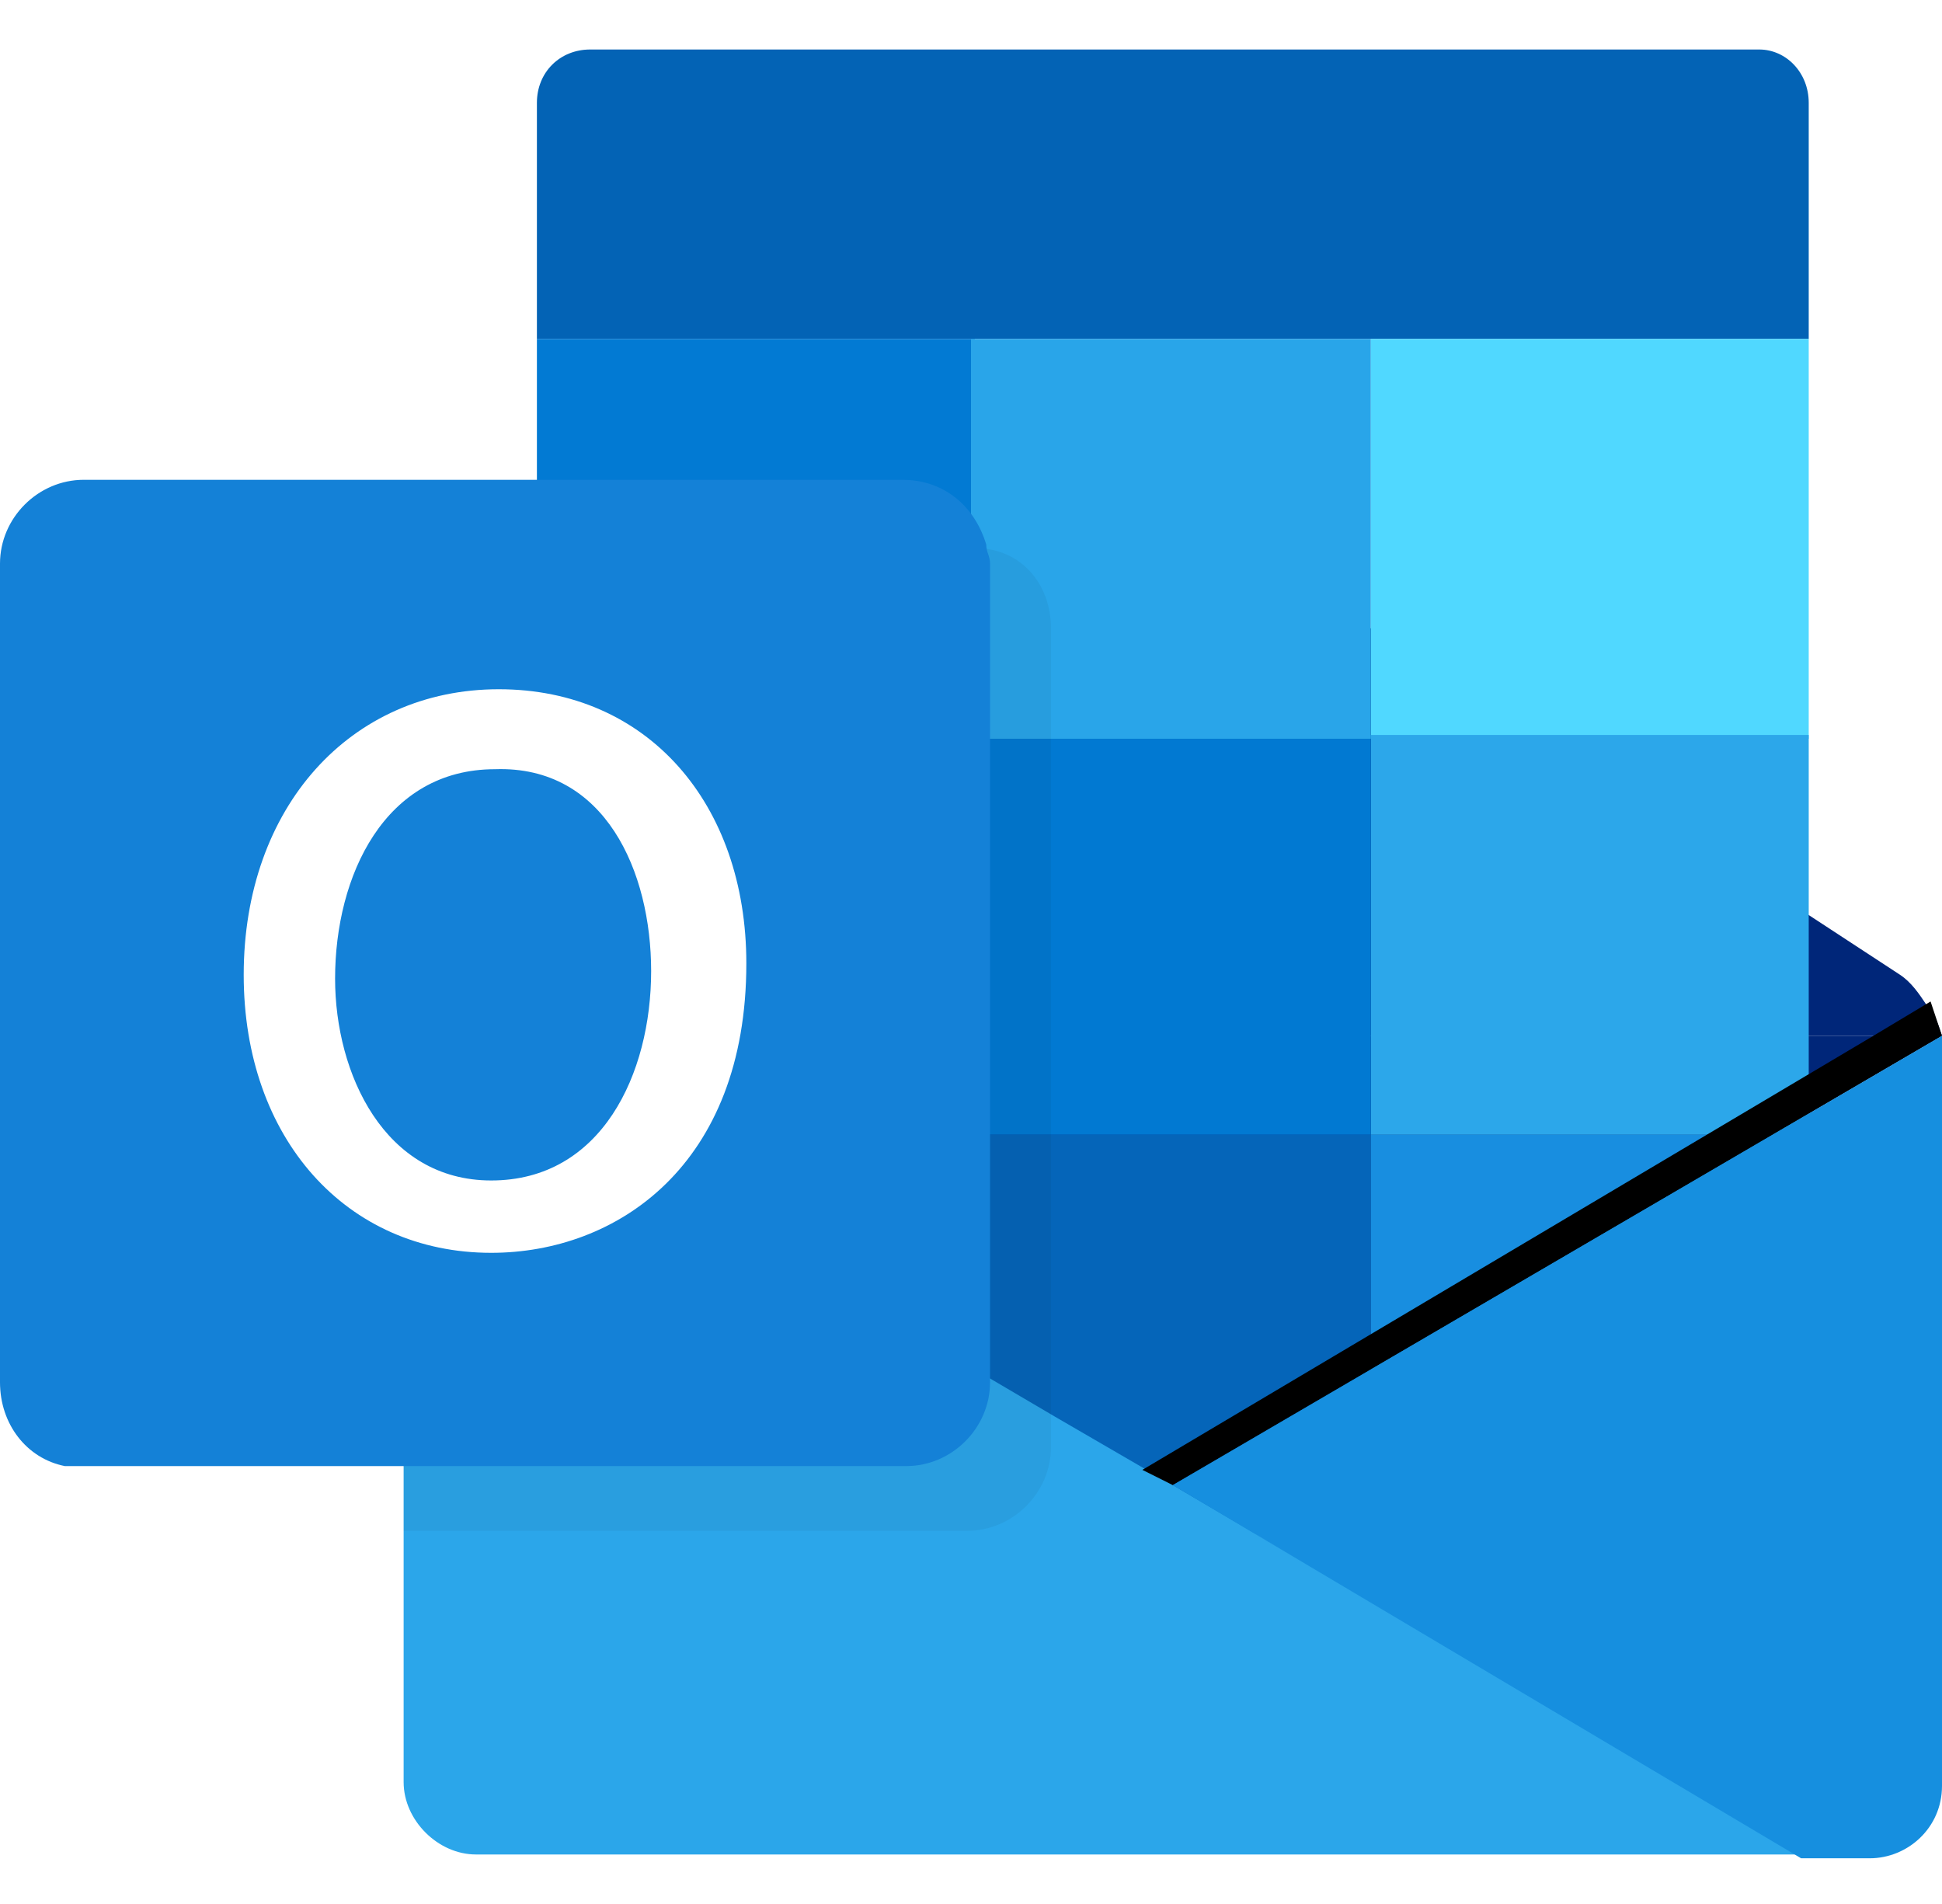
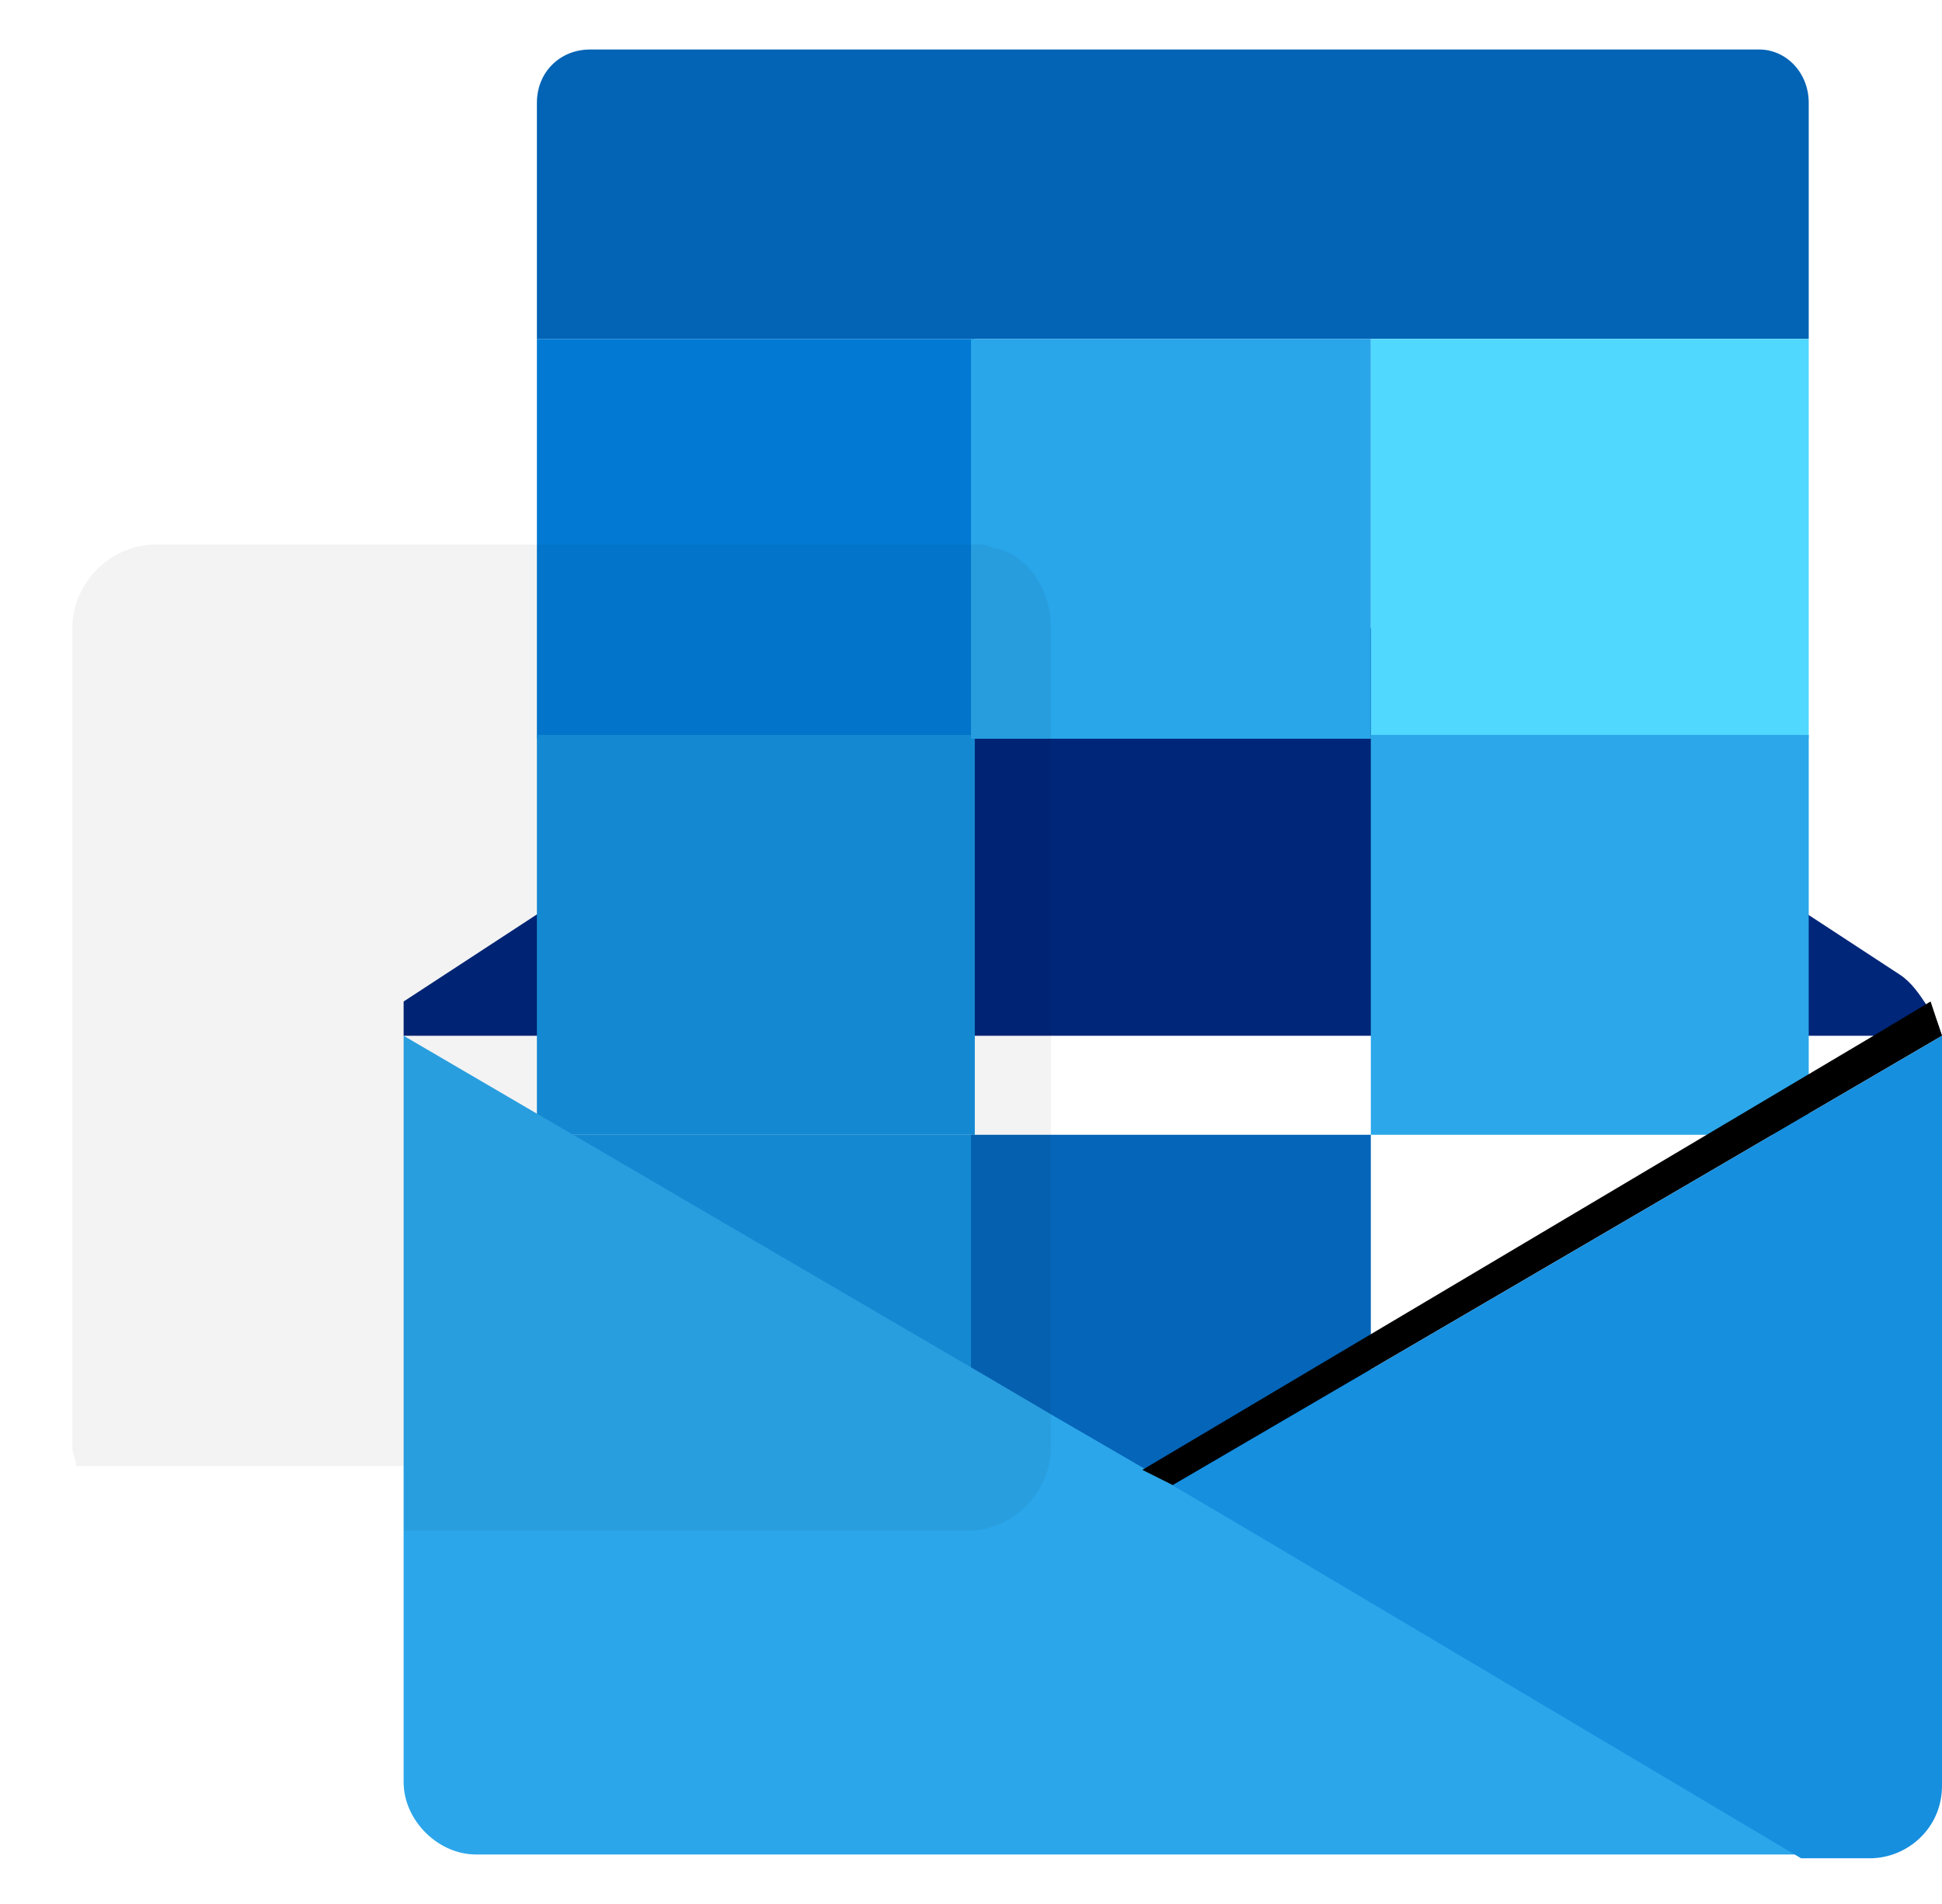
<svg xmlns="http://www.w3.org/2000/svg" version="1.1" id="Layer_1" x="0px" y="0px" viewBox="0 0 51 50" style="enable-background:new 0 0 51 50;" xml:space="preserve">
  <style type="text/css">
	.st0{fill:#002679;}
	.st1{fill:#B51B2C;}
	.st2{fill:#0363B5;}
	.st3{fill:#027AD3;}
	.st4{fill:#50D8FF;}
	.st5{fill:#1590DC;}
	.st6{fill:#2CA7EA;}
	.st7{fill:#0179D2;}
	.st8{fill:#29A5E9;}
	.st9{fill:#0565B9;}
	.st10{fill:#188EE0;}
	.st11{fill:#2BA6EA;}
	.st12{filter:url(#Adobe_OpacityMaskFilter);}
	.st13{filter:url(#Adobe_OpacityMaskFilter_1_);}
	.st14{mask:url(#SVGID_1_);fill:url(#SVGID_2_);}
	.st15{fill:url(#SVGID_3_);}
	.st16{opacity:5.000000e-02;}
	.st17{fill:#1481D7;}
	.st18{fill:#FFFFFF;}
	.st19{fill:#168FDF;}
</style>
  <g>
    <path class="st0" d="M51,27.2H10.6v-0.9l20.2-13.2l19.1,12.5c0.3,0.2,0.5,0.5,0.7,0.8C50.8,26.6,50.9,26.9,51,27.2z" />
    <path class="st1" d="M37.2,27.6L37.2,27.6C37.2,27.7,37.2,27.6,37.2,27.6L37.2,27.6z" />
-     <path class="st0" d="M51,27.2C51,27.2,51,27.2,51,27.2L30.8,39L30,38.6L10.6,27.2H51z" />
    <path class="st1" d="M37.2,27.6L37.2,27.6C37.2,27.7,37.2,27.6,37.2,27.6L37.2,27.6z" />
    <path class="st2" d="M47.5,2.7v6.2H14.1V2.7c0-0.8,0.6-1.4,1.4-1.4h30.7C46.9,1.3,47.5,1.9,47.5,2.7z" />
    <rect x="14.1" y="8.9" class="st3" width="11.5" height="10.5" />
    <rect x="36" y="8.9" class="st4" width="11.5" height="10.5" />
    <rect x="14.1" y="19.3" class="st5" width="11.5" height="10.5" />
    <rect x="36" y="19.3" class="st6" width="11.5" height="10.5" />
-     <rect x="25.5" y="19.3" class="st7" width="10.5" height="10.5" />
    <rect x="25.5" y="8.9" class="st8" width="10.5" height="10.5" />
    <rect x="14.1" y="29.8" class="st5" width="11.5" height="10.5" />
    <rect x="25.5" y="29.8" class="st9" width="10.5" height="10.5" />
-     <rect x="36" y="29.8" class="st10" width="11.5" height="10.5" />
    <path class="st11" d="M47.3,48.7H12.5c-1,0-1.9-0.9-1.9-1.9V27.2l15.4,9l1.7,1l3.1,1.8L47.3,48.7z" />
    <g>
      <defs>
        <filter id="Adobe_OpacityMaskFilter" filterUnits="userSpaceOnUse" x="30" y="26.4" width="20.9" height="12.7">
          <feFlood style="flood-color:white;flood-opacity:1" result="back" />
          <feBlend in="SourceGraphic" in2="back" mode="normal" />
        </filter>
      </defs>
      <mask maskUnits="userSpaceOnUse" x="30" y="26.4" width="20.9" height="12.7" id="SVGID_1_">
        <g class="st12">
          <defs>
            <filter id="Adobe_OpacityMaskFilter_1_" filterUnits="userSpaceOnUse" x="30" y="26.4" width="20.9" height="12.7">
              <feFlood style="flood-color:white;flood-opacity:1" result="back" />
              <feBlend in="SourceGraphic" in2="back" mode="normal" />
            </filter>
          </defs>
          <mask maskUnits="userSpaceOnUse" x="30" y="26.4" width="20.9" height="12.7" id="SVGID_1_">
            <g class="st13">
					</g>
          </mask>
          <linearGradient id="SVGID_2_" gradientUnits="userSpaceOnUse" x1="40.328" y1="32.461" x2="40.838" y2="33.318">
            <stop offset="0" style="stop-color:#000000" />
            <stop offset="0.265" style="stop-color:#050505" />
            <stop offset="0.57" style="stop-color:#131313" />
            <stop offset="0.894" style="stop-color:#2A2A2A" />
            <stop offset="1" style="stop-color:#333333" />
          </linearGradient>
          <path class="st14" d="M51,27.2C51,27.2,51,27.2,51,27.2L30.8,39L30,38.6l19.2-11.4l1.5-0.9C50.8,26.6,50.9,26.9,51,27.2z" />
        </g>
      </mask>
      <linearGradient id="SVGID_3_" gradientUnits="userSpaceOnUse" x1="40.328" y1="32.461" x2="40.838" y2="33.318">
        <stop offset="0" style="stop-color:#000000" />
        <stop offset="1" style="stop-color:#000000" />
      </linearGradient>
      <path class="st15" d="M51,27.2C51,27.2,51,27.2,51,27.2L30.8,39L30,38.6l19.2-11.4l1.5-0.9C50.8,26.6,50.9,26.9,51,27.2z" />
    </g>
-     <path class="st16" d="M27.6,16.5V38c0,1.2-1,2.2-2.2,2.2H10.6v-1.7H2.2c-0.1,0-0.2,0-0.3,0c-0.1,0-0.1,0-0.2,0   c0-0.2-0.1-0.3-0.1-0.5V16.5c0-1.2,1-2.2,2.2-2.2h21.5c0.2,0,0.3,0,0.5,0.1h0C26.9,14.5,27.6,15.4,27.6,16.5z" />
-     <path class="st17" d="M26,14.8v21.5c0,1.2-1,2.2-2.2,2.2H2.2c-0.1,0-0.2,0-0.3,0c-0.1,0-0.1,0-0.2,0c-1-0.2-1.7-1.1-1.7-2.2V14.8   c0-1.2,1-2.2,2.2-2.2h21.5c1.1,0,1.9,0.7,2.2,1.7h0C25.9,14.5,26,14.6,26,14.8z" />
-     <path class="st18" d="M13.1,18.1c-3.9,0-6.7,3.1-6.7,7.5c0,4.3,2.7,7.3,6.5,7.3c3.3,0,6.7-2.3,6.7-7.6C19.6,21.1,17,18.1,13.1,18.1   z M17.1,25.5c0,2.7-1.3,5.5-4.2,5.5c-2.8,0-4.1-2.8-4.1-5.3c0-2.7,1.3-5.5,4.2-5.5C15.9,20.1,17.1,22.9,17.1,25.5z" />
+     <path class="st16" d="M27.6,16.5V38c0,1.2-1,2.2-2.2,2.2H10.6v-1.7H2.2c-0.1,0-0.1,0-0.2,0   c0-0.2-0.1-0.3-0.1-0.5V16.5c0-1.2,1-2.2,2.2-2.2h21.5c0.2,0,0.3,0,0.5,0.1h0C26.9,14.5,27.6,15.4,27.6,16.5z" />
    <path class="st19" d="M51,27.6v19.3c0,1.1-0.9,1.9-1.9,1.9h-1.8L30.8,39L51,27.2C51,27.3,51,27.5,51,27.6z" />
  </g>
</svg>